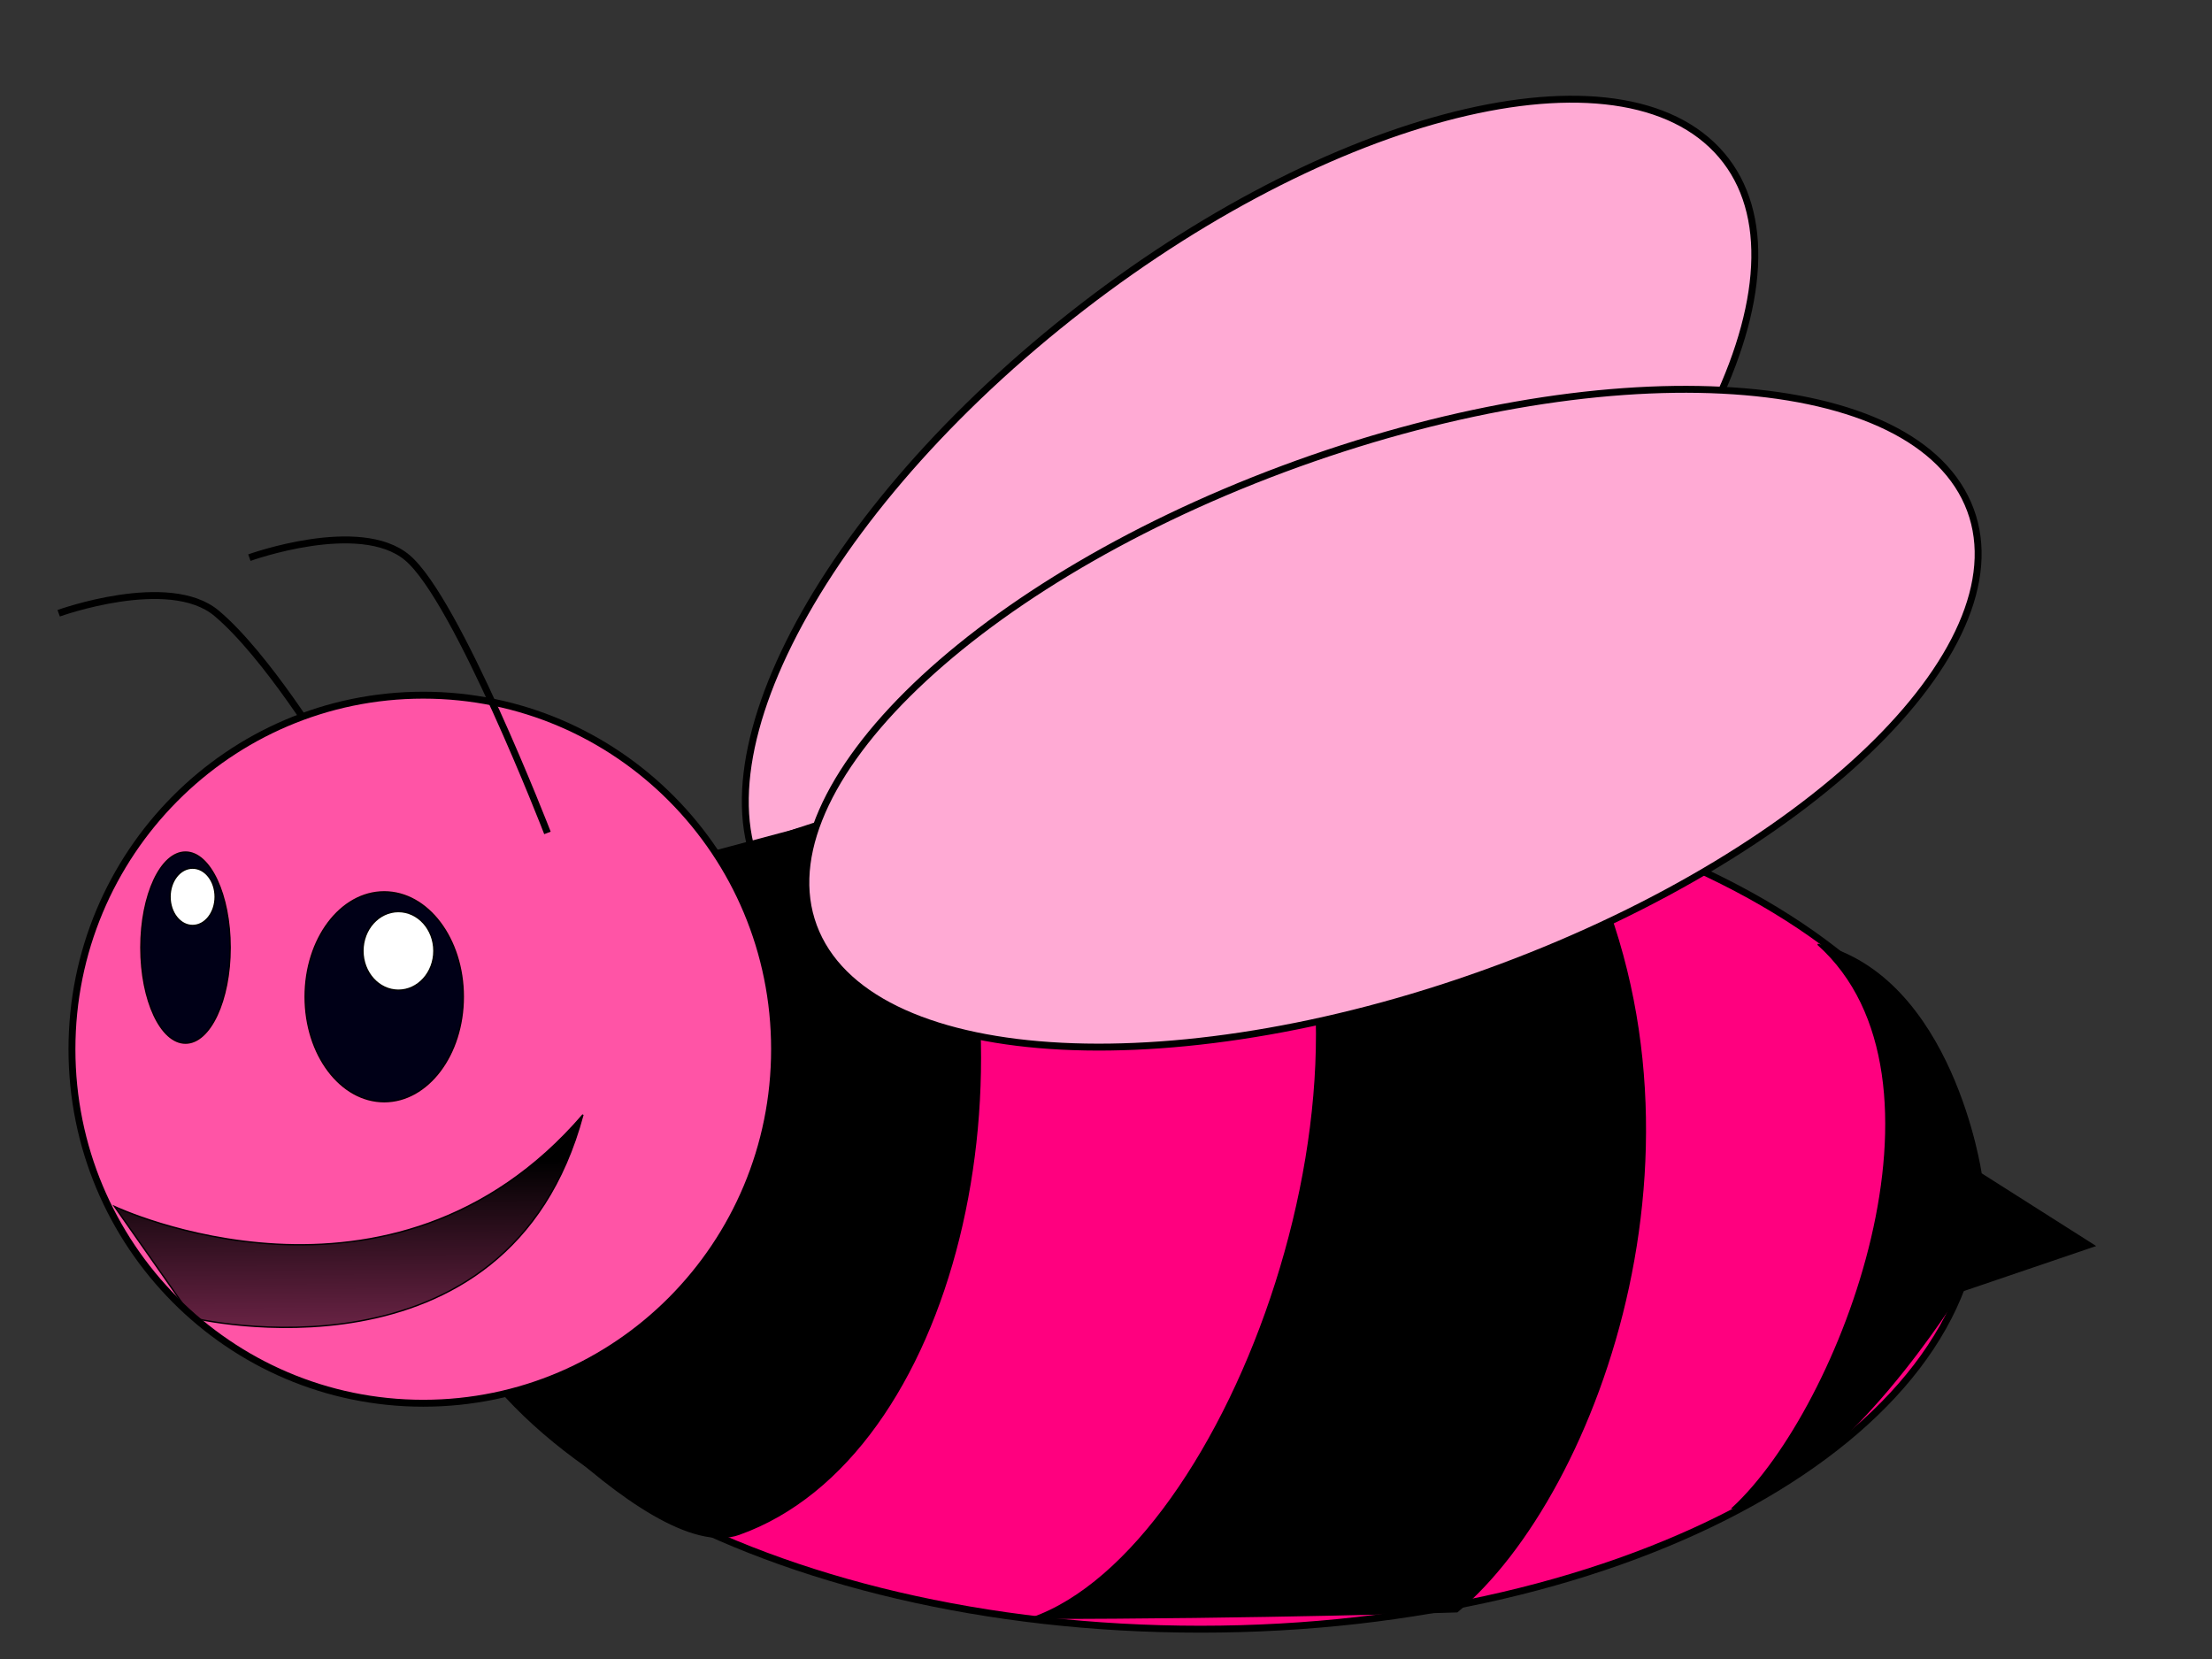
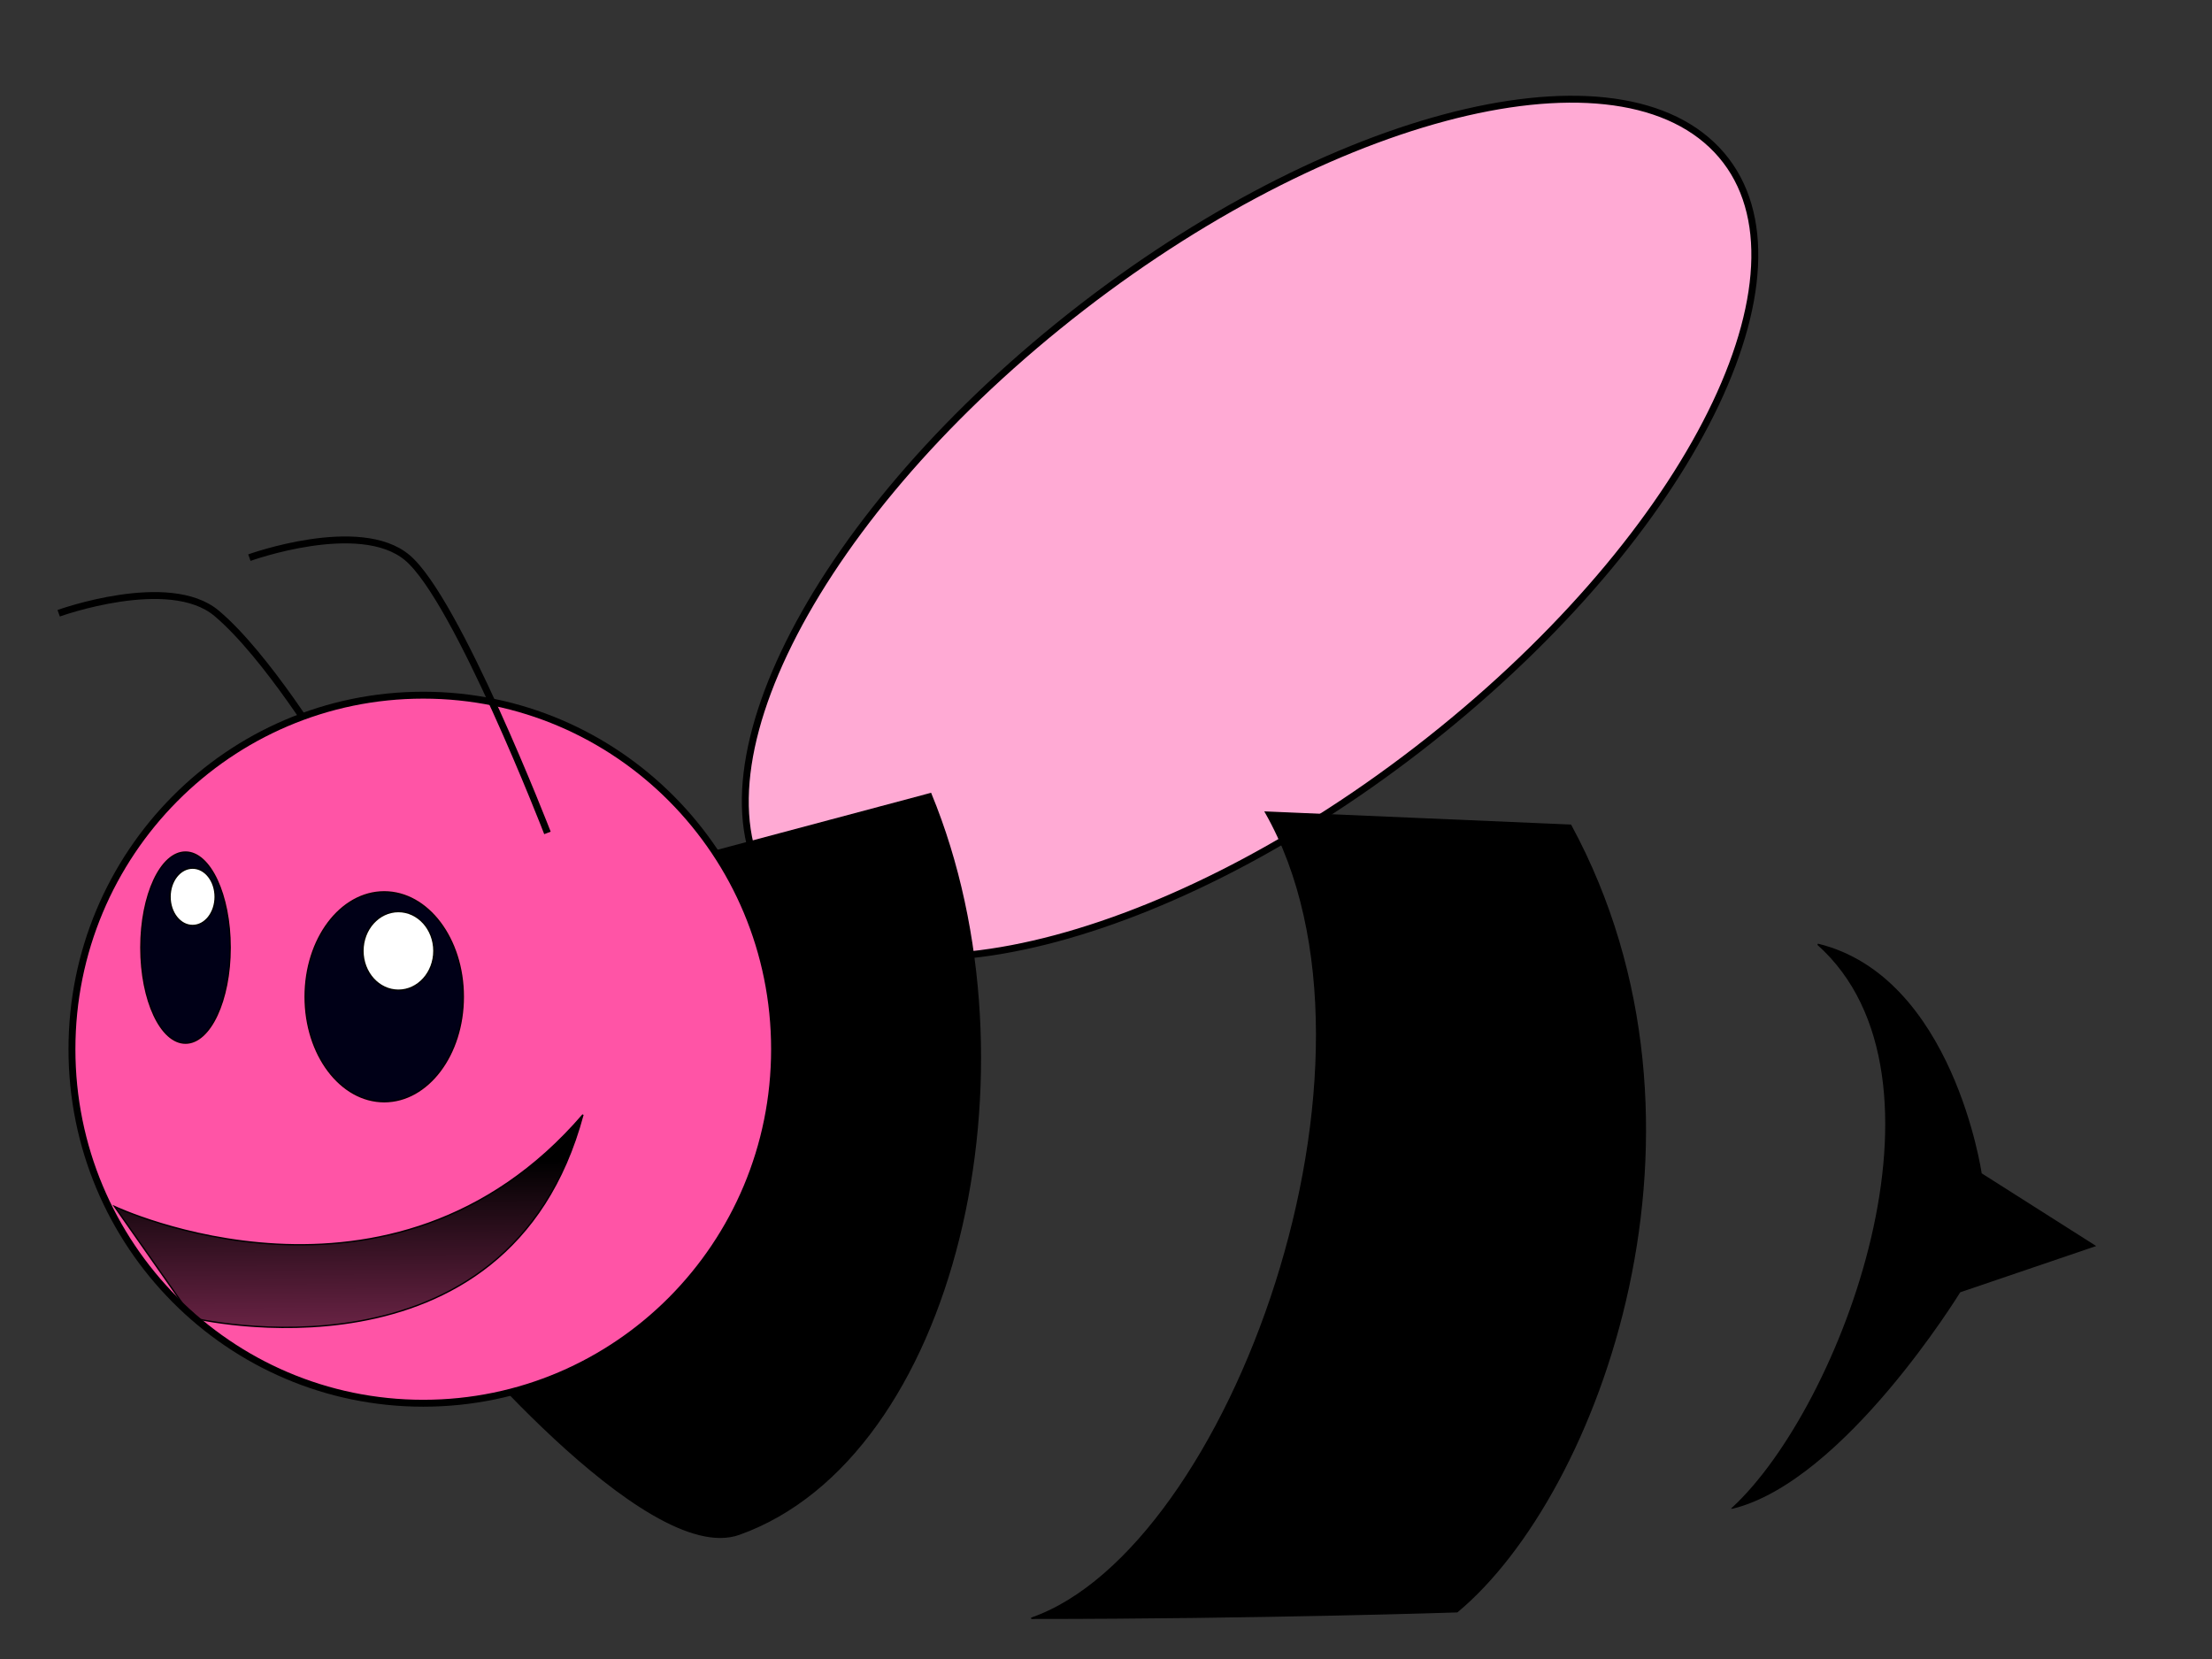
<svg xmlns="http://www.w3.org/2000/svg" xmlns:xlink="http://www.w3.org/1999/xlink" width="1600" height="1200">
  <rect width="100%" height="100%" fill="#333333" stroke="none" />
  <title>abelha</title>
  <defs>
    <linearGradient id="linearGradient42821">
      <stop id="stop42823" offset="0" stop-color="#e1d1a4" />
      <stop id="stop42829" offset="0.659" stop-color="#e1d1a4" />
      <stop id="stop42825" offset="1" stop-color="#9e8a61" />
    </linearGradient>
    <linearGradient id="linearGradient41938">
      <stop id="stop41940" offset="0" stop-color="#a27b3e" />
      <stop id="stop41942" offset="1" stop-color="#e1d1a4" />
    </linearGradient>
    <linearGradient id="linearGradient21711">
      <stop id="stop21713" offset="0" stop-color="#8d5400" />
      <stop id="stop21715" offset="1" stop-color="#ffbb00" />
    </linearGradient>
    <linearGradient id="linearGradient19072">
      <stop id="stop19074" offset="0" stop-color="#000000" />
      <stop id="stop19076" offset="1" stop-opacity="0" stop-color="#000000" />
    </linearGradient>
    <linearGradient id="linearGradient12925">
      <stop id="stop12927" offset="0" stop-color="#ffc300" />
      <stop id="stop12933" offset="0.29" stop-color="#000000" />
      <stop id="stop12939" offset="0.29" stop-color="#7f5c00" />
      <stop id="stop12935" offset="0.75" stop-color="#ffb800" />
      <stop id="stop12937" offset="0.875" stop-color="#000000" />
      <stop id="stop12929" offset="1" stop-color="#ffcb00" />
    </linearGradient>
    <linearGradient gradientUnits="userSpaceOnUse" id="linearGradient19078" x1="93.444" x2="94.444" xlink:href="#linearGradient19072" y1="234.649" y2="281.84" />
    <linearGradient gradientUnits="userSpaceOnUse" id="linearGradient21717" x1="269.151" x2="261.796" xlink:href="#linearGradient21711" y1="320.46" y2="262.016" />
    <radialGradient cx="476.024" cy="511.812" fx="476.024" fy="511.812" gradientTransform="matrix(0.932,-6.835986e-3,2.466066e-3,0.336,31.007,361.887)" gradientUnits="userSpaceOnUse" id="radialGradient41946" r="104.488" xlink:href="#linearGradient41938" />
    <radialGradient cx="425.663" cy="421.4" fx="425.663" fy="421.4" gradientTransform="matrix(0.517,1.261,-1.705,0.7,925.323,-391.222)" gradientUnits="userSpaceOnUse" id="radialGradient42827" r="92.5" xlink:href="#linearGradient42821" />
    <linearGradient gradientUnits="userSpaceOnUse" id="linearGradient4751" x1="93.444" x2="94.444" xlink:href="#linearGradient19072" y1="234.649" y2="281.84" />
    <linearGradient id="linearGradient6532" x1="0.551" x2="0.525" xlink:href="#linearGradient21711" y1="1.055" y2="0.629" />
    <linearGradient id="linearGradient6534" x1="0.386" x2="0.401" xlink:href="#linearGradient19072" y1="0.17" y2="1.61" />
  </defs>
  <g>
    <title>Layer 1</title>
    <g id="layer1">
      <path d="m236.273,545.481c0,0 -43.56,-71.645 -79.645,-101.9c-34.39,-28.834 -114.182,0 -114.182,0" id="path20832" stroke-miterlimit="4" stroke-width="5" stroke="#000000" fill-rule="evenodd" fill-opacity="0.75" fill="none" />
      <path d="m1043.048,528.103c-186.44,151.135 -399.743,208.25 -476.424,127.571c-76.682,-80.68 12.295,-268.603 198.735,-419.738c186.44,-151.135 399.743,-208.251 476.425,-127.571c76.682,80.68 -12.295,268.603 -198.735,419.738z" id="path13816" stroke-dashoffset="0" stroke-miterlimit="4" stroke-linecap="round" stroke-width="5" stroke="#000000" fill-rule="evenodd" fill="#ffaad4" />
-       <path d="m1430.653,867.549c0,171.704 -251.787,310.897 -562.383,310.897c-310.596,0 -562.383,-139.194 -562.383,-310.897c0,-171.704 251.787,-310.897 562.383,-310.897c310.596,0 562.383,139.194 562.383,310.897l0,0z" id="path12050" stroke-dashoffset="0" stroke-miterlimit="4" stroke-linecap="round" stroke-width="5" stroke="#000000" fill-rule="evenodd" fill="#ff007f" />
      <path d="m442.191,635.657l231.007,-61.632c82.136,199.118 18.291,479.804 -138.604,535.722c-67.73,24.139 -215.606,-156.45 -215.606,-156.45l123.204,-317.64z" id="path15570" stroke-width="1px" stroke="#000000" fill-rule="evenodd" fill="#000000" />
      <path d="m560.261,758.92c0.04,141.418 -113.74,256.081 -254.107,256.081c-140.368,0 -254.147,-114.663 -254.107,-256.081c-0.04,-141.418 113.74,-256.081 254.107,-256.081c140.368,0 254.147,114.663 254.107,256.081z" id="path13814" stroke-dashoffset="0" stroke-miterlimit="4" stroke-linecap="round" stroke-width="5" stroke="#000000" fill-rule="evenodd" fill="#ff54a6" />
      <path d="m745.96,1170.554c143.396,-49.661 272.075,-402.977 169.405,-583.131l220.74,9.482c118.07,218.081 20.534,483.572 -82.136,568.908c0,0 -143.017,4.741 -308.009,4.741z" id="path16445" stroke-width="1px" stroke="#000000" fill-rule="evenodd" fill="#000000" />
-       <path d="m1085.656,699.751c-230.041,85.756 -451.798,74.577 -495.308,-24.97c-43.51,-99.547 107.702,-249.766 337.743,-335.522c230.041,-85.756 451.798,-74.577 495.308,24.97c43.51,99.547 -107.702,249.766 -337.743,335.522z" id="path14691" stroke-dashoffset="0" stroke-miterlimit="4" stroke-linecap="round" stroke-width="5" stroke="#000000" fill-rule="evenodd" fill="#ffaad4" />
      <path d="m335.103,720.993c0.018,41.91 -25.589,75.897 -57.183,75.897c-31.594,0 -57.201,-33.987 -57.183,-75.897c-0.018,-41.91 25.589,-75.897 57.183,-75.897c31.594,0 57.201,33.987 57.183,75.897z" id="path14693" stroke-dashoffset="0" stroke-miterlimit="4" stroke-linecap="round" stroke="#000000" fill-rule="evenodd" fill="#000017" />
      <path d="m166.461,685.436c0.01,38.163 -14.445,69.111 -32.279,69.111c-17.835,0 -32.29,-30.948 -32.279,-69.111c-0.01,-38.163 14.445,-69.111 32.279,-69.111c17.835,0 32.29,30.948 32.279,69.111z" id="path15568" stroke-dashoffset="0" stroke-miterlimit="4" stroke-linecap="round" stroke="#000000" fill-rule="evenodd" fill="#000017" />
      <path d="m1253.281,1090.784c78.929,-72.893 168.88,-312.061 61.602,-407.718c97.536,23.705 118.07,165.932 118.07,165.932l82.136,52.15l-97.536,33.186c0,0 -83.539,136.472 -164.271,156.45z" id="path17320" stroke-width="1px" stroke="#000000" fill-rule="evenodd" fill="#000000" />
      <path d="m82.847,872.702c0,0 200.206,94.818 338.81,-66.373c-54.154,202.012 -282.342,146.968 -282.342,146.968l-56.468,-80.595l0,0z" id="path18197" stroke-width="1px" stroke="#000000" fill-rule="evenodd" fill="url(#linearGradient6534)" />
      <path d="m313.854,687.807c0,15.71 -11.492,28.445 -25.667,28.445c-14.176,0 -25.668,-12.735 -25.668,-28.445c0,-15.71 11.492,-28.445 25.668,-28.445c14.176,0 25.667,12.735 25.667,28.445z" id="path19080" stroke-dashoffset="0" stroke-miterlimit="4" stroke-linecap="round" stroke="#000000" fill-rule="evenodd" fill="#ffffff" />
      <path d="m155.641,648.694c0,11.46 -7.309,20.75 -16.326,20.75c-9.016,0 -16.326,-9.29 -16.326,-20.75c0,-11.46 7.309,-20.75 16.326,-20.75c9.016,0 16.326,9.29 16.326,20.75z" id="path19955" stroke-dashoffset="0" stroke-miterlimit="4" stroke-linecap="round" stroke="#000000" fill-rule="evenodd" fill="#ffffff" />
      <path d="m395.99,602.471c0,0 -65.339,-168.862 -101.424,-199.118c-34.389,-28.834 -114.182,0 -114.182,0" id="path19957" stroke-miterlimit="4" stroke-width="5" stroke="#000000" fill-rule="evenodd" fill-opacity="0.75" fill="none" />
    </g>
  </g>
</svg>